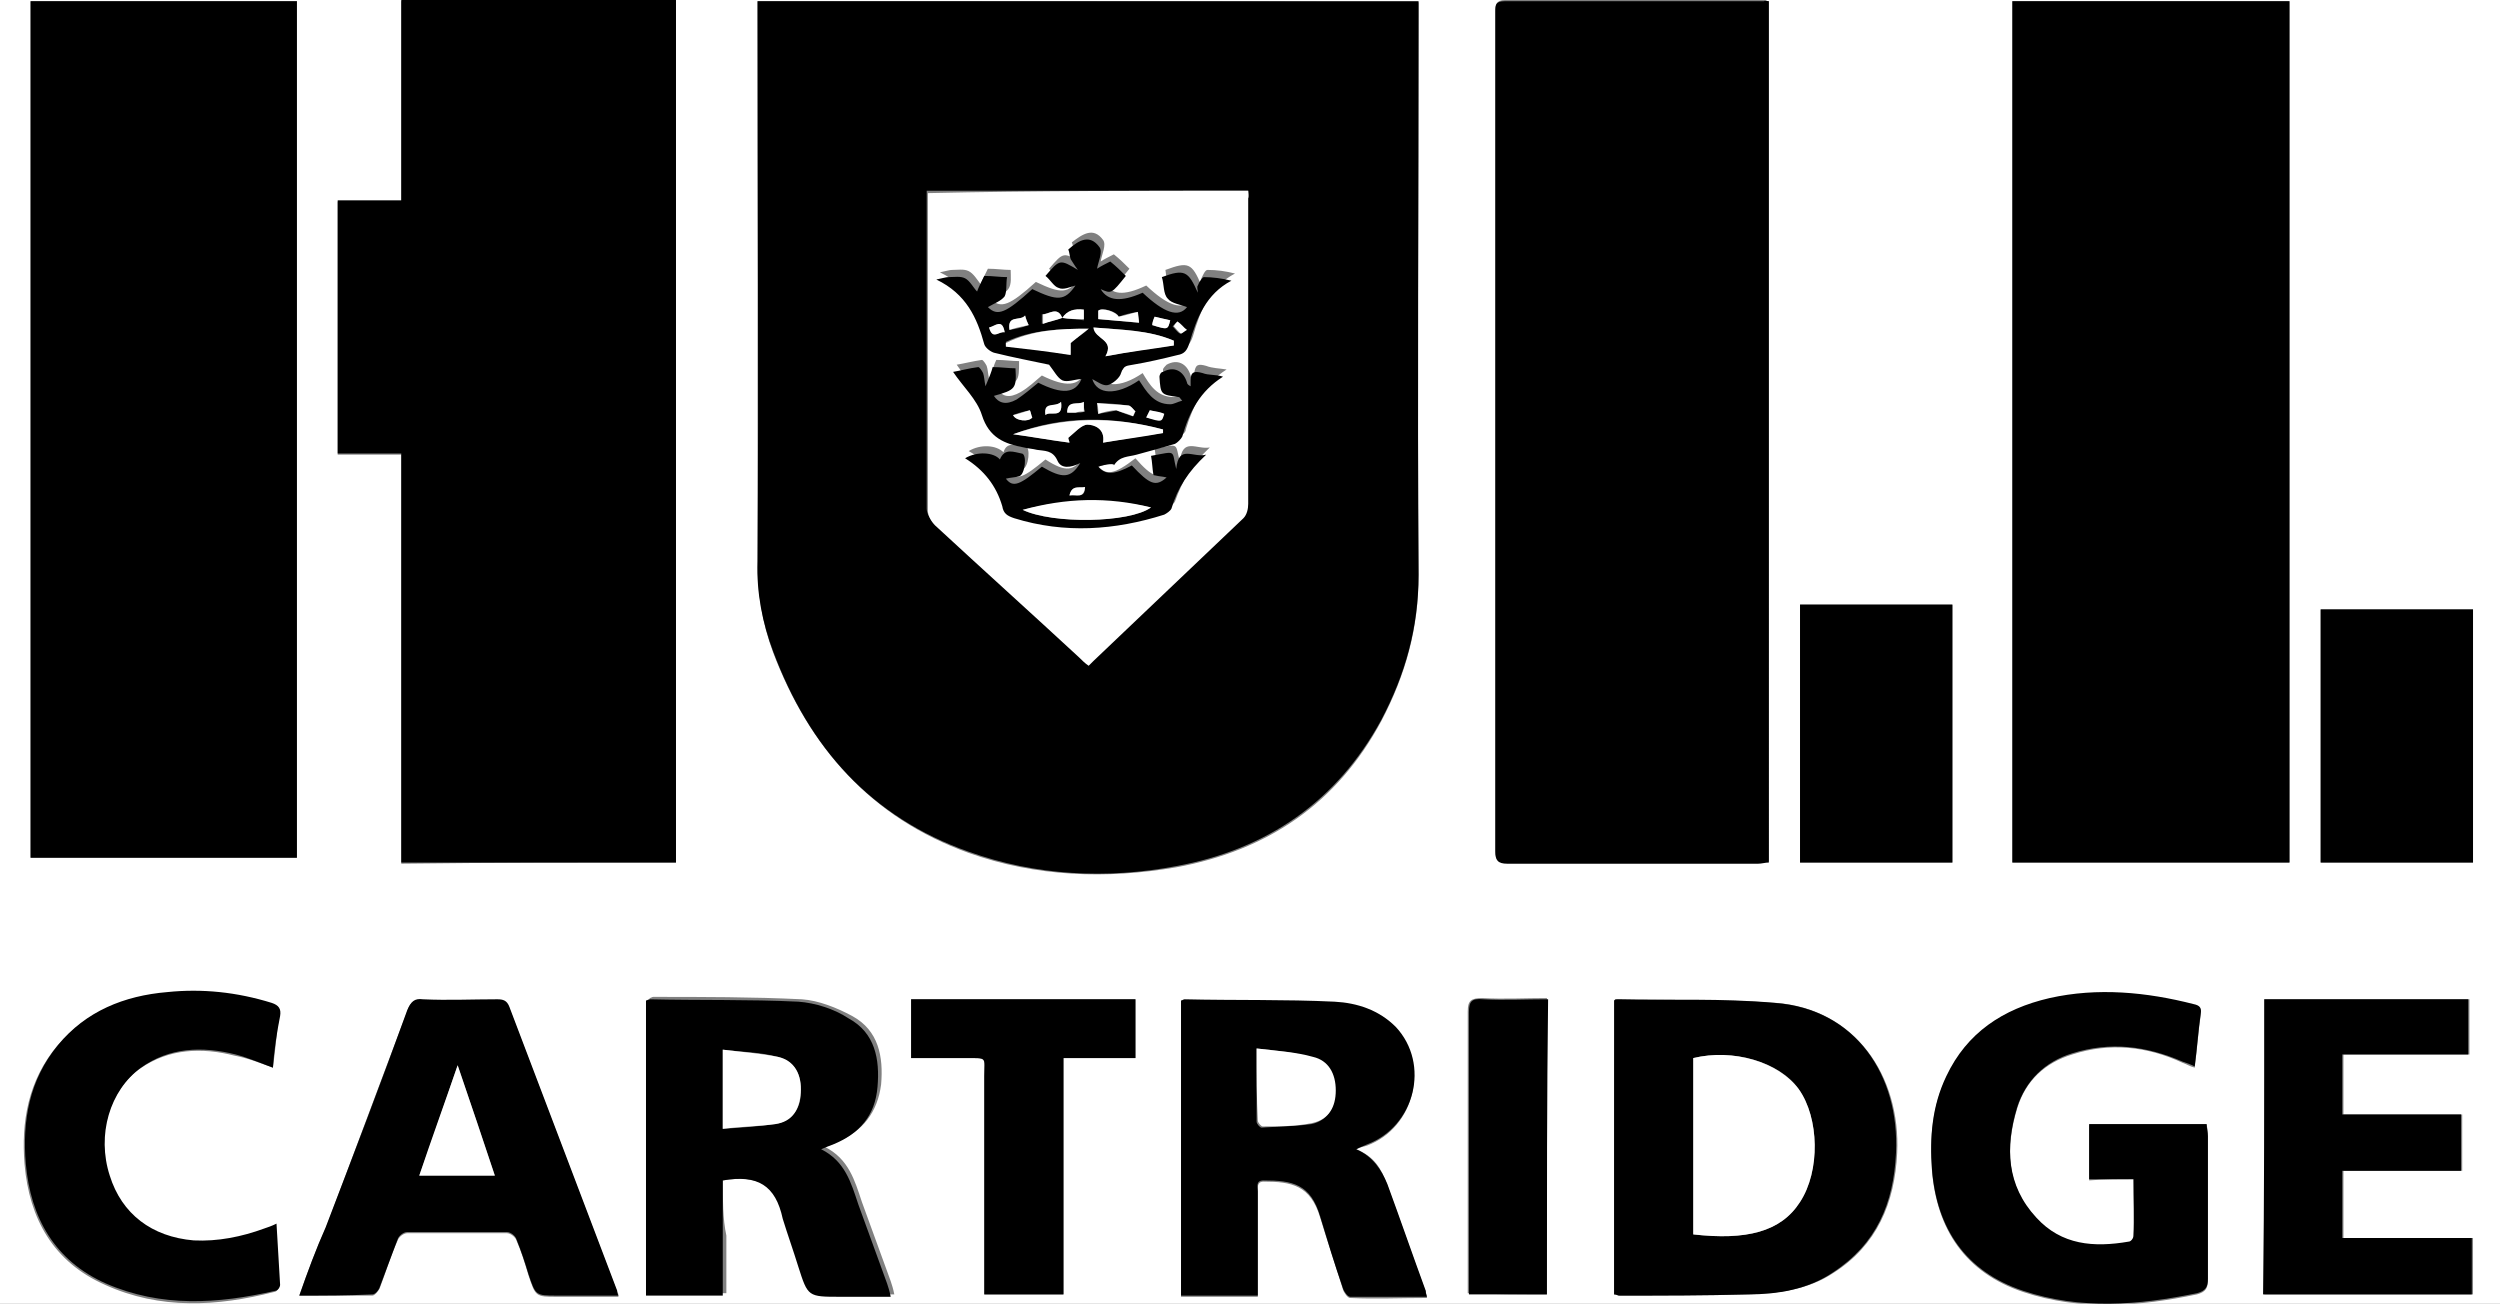
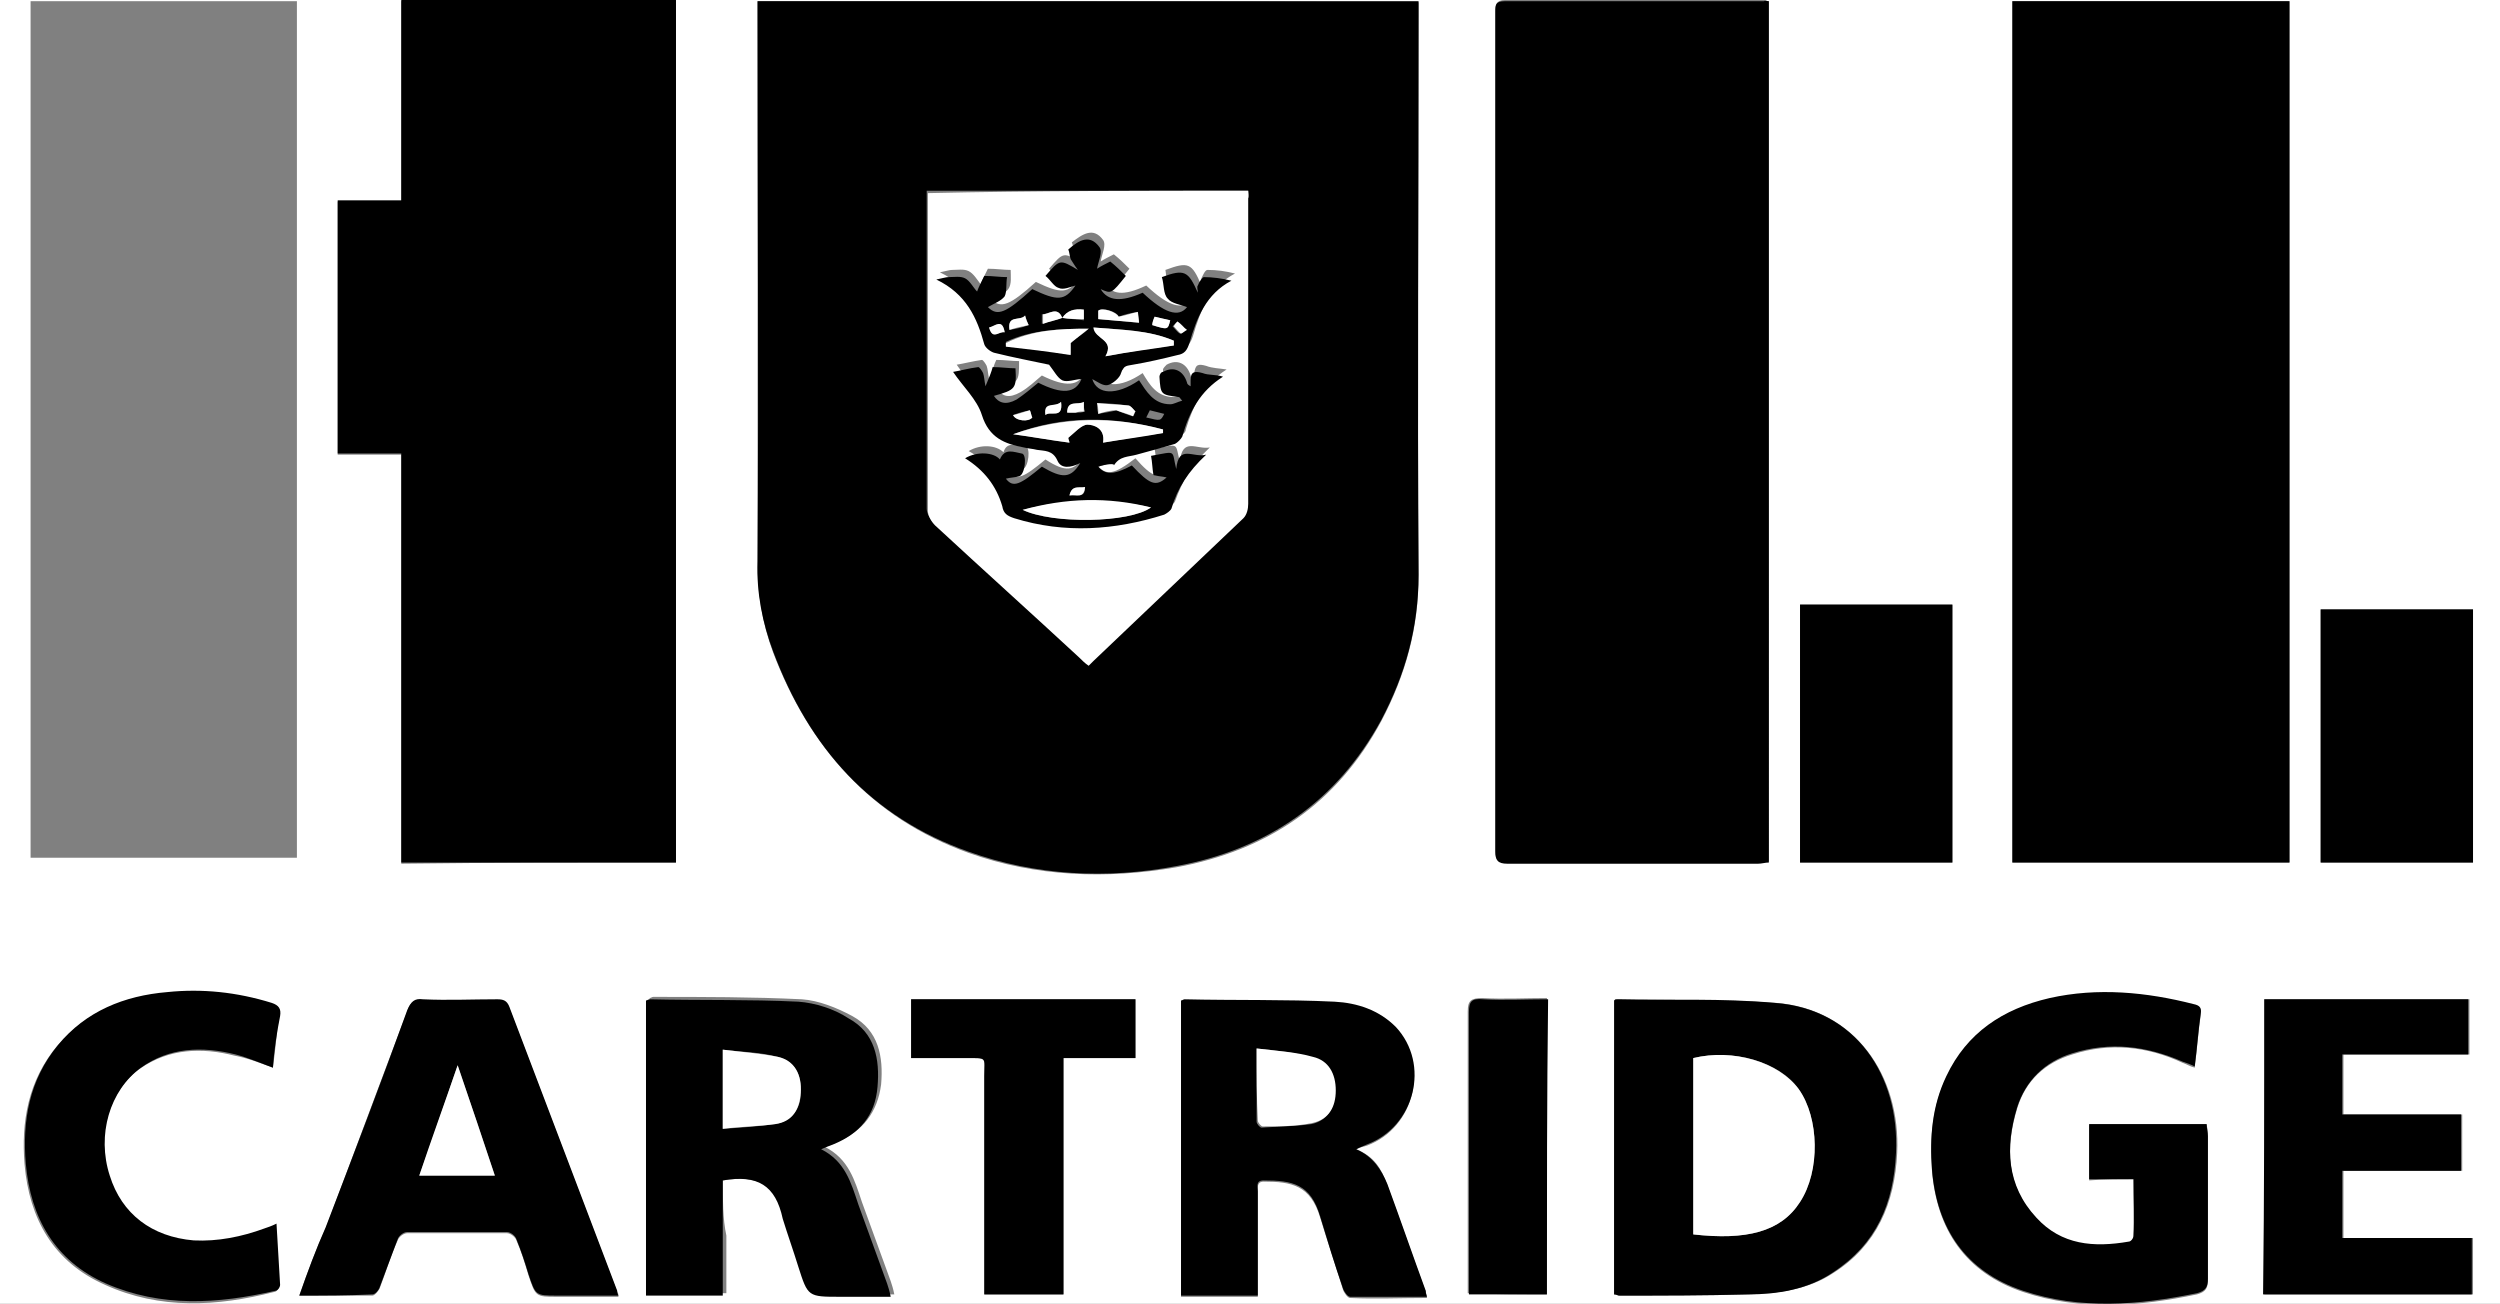
<svg xmlns="http://www.w3.org/2000/svg" version="1.1" id="Layer_1" x="0px" y="0px" width="6950.78px" height="3624.707px" viewBox="1071.811 2343.855 6950.78 3624.707" enable-background="new 1071.811 2343.855 6950.78 3624.707" xml:space="preserve">
  <rect x="1071.811" y="2343.855" width="6950.78" height="3624.707" fill="#808080" stroke="none" />
  <g>
    <path fill="#FFFFFF" d="M162.928,1463.331c2921.741,0,5846.816,0,8768.557,0c0,1624.301,0,3245.267,0,4872.904   c-2921.74,0-5846.815,0-8768.556,0C162.928,4711.934,162.928,3087.631,162.928,1463.331z M3178.058,2347.19   c0,13.342,0,23.348,0,33.354c0,510.304,0,1017.273,0,1527.578c0,86.719,13.342,170.102,43.359,250.148   c100.06,263.49,273.496,460.275,543.656,557c186.778,66.705,383.563,73.375,577.011,40.023   c253.485-46.695,446.932-176.773,570.34-406.91c66.705-126.742,103.395-256.818,103.395-403.572   c-3.336-516.977,0-1033.951,0-1550.925c0-13.342,0-30.019,0-43.359C4402.12,2347.19,3791.757,2347.19,3178.058,2347.19z    M2951.256,4741.951c0-800.477,0-1597.62,0-2394.761c-256.819,0-506.969,0-763.788,0c0,186.778,0,366.886,0,556.999   c-60.036,0-120.071,0-176.772,0c0,236.808,0,466.944,0,703.754c60.036,0,116.736,0,176.772,0c0,380.227,0,757.117,0,1137.344   C2440.952,4741.951,2694.437,4741.951,2951.256,4741.951z M6666.801,2347.19c0,800.478,0,1597.621,0,2394.761   c256.82,0,513.639,0,770.459,0c0-800.477,0-1597.62,0-2394.761C7180.441,2347.19,6923.621,2347.19,6666.801,2347.19z    M5989.73,2347.19c-6.67,0-10.006-3.335-13.34-3.335c-240.143,0-480.287,0-720.43,0c-23.348,0-26.684,13.342-26.684,30.019   c0,777.129,0,1557.595,0,2334.724c0,26.684,6.672,33.354,33.354,33.354c233.473,0,466.945,0,697.082,0   c10.006,0,16.678,0,30.018-3.336C5989.73,3944.811,5989.73,3147.667,5989.73,2347.19z M1897.295,2347.19   c-250.149,0-493.628,0-740.441,0c0,793.807,0,1590.949,0,2381.419c250.149,0,493.628,0,740.441,0   C1897.295,3934.805,1897.295,3140.997,1897.295,2347.19z M5559.475,5942.666c6.672,0,10.006,3.336,16.678,3.336   c120.07,0,240.143,0,360.215-3.336c83.383-3.336,163.43-13.342,233.473-60.035c120.07-76.713,170.1-193.449,176.771-333.533   c10.006-213.459-116.736-400.238-336.867-416.914c-146.754-10.006-293.51-6.67-440.264-10.006c0,0-3.334,3.336-6.67,3.336   C5559.475,5395.674,5559.475,5669.17,5559.475,5942.666z M7003.668,5622.475c0,56.701,0,106.73,0,160.096   c0,6.672-10.006,16.678-13.34,16.678c-96.725,16.676-186.779,10.006-256.82-66.707c-83.383-90.053-86.719-196.783-53.365-306.85   c23.348-76.713,76.713-126.742,153.426-150.09c103.395-33.352,206.789-23.346,306.85,23.348   c10.006,3.336,20.012,10.006,33.352,13.342c6.672-53.365,10.008-100.061,16.678-146.754c3.336-16.678-6.67-23.348-20.012-26.684   c-133.414-33.354-266.826-46.693-400.238-16.676c-126.742,26.682-226.803,93.389-286.838,216.795   c-40.023,83.383-46.695,170.102-40.023,260.156c13.34,163.43,93.389,283.502,253.484,336.867   c160.094,53.365,323.525,40.023,483.621,6.67c23.346-6.67,30.018-16.676,30.018-40.023c0-133.412,0-263.49,0-396.902   c0-10.006,0-20.014-3.336-33.354c-110.066,0-216.795,0-326.861,0c0,50.029,0,100.059,0,153.424   C6920.285,5622.475,6960.311,5622.475,7003.668,5622.475z M3081.333,5625.811c100.06-16.676,150.09,13.342,176.772,100.061   c13.341,43.359,30.018,90.053,43.359,133.412c26.683,83.383,26.683,83.383,116.735,83.383c13.342,0,26.684,0,40.024,0   c33.353,0,63.371,0,100.06,0c-3.336-16.676-6.671-26.682-10.006-36.688c-26.684-73.377-53.365-146.754-80.048-220.133   c-20.012-60.035-36.688-120.07-103.396-153.424c16.677-6.672,23.348-6.672,33.354-13.342   c73.377-30.018,113.401-83.383,123.406-160.096c6.671-76.713-6.67-150.09-80.047-190.113   c-43.359-23.346-93.39-43.359-140.084-46.693c-136.748-6.672-276.831-6.672-413.579-6.672c-3.335,0-6.671,3.336-10.007,3.336   c0,273.496,0,546.992,0,820.488c70.042,0,140.084,0,213.461,0c0-53.365,0-106.729,0-160.096   C3081.333,5732.541,3081.333,5679.176,3081.333,5625.811z M4842.381,5539.092c13.342-6.67,20.014-6.67,30.018-10.006   c133.414-50.029,173.438-223.467,80.049-326.861c-46.695-50.029-106.73-66.705-170.102-70.041   c-140.083-6.67-280.167-6.67-416.915-6.67c-3.336,0-6.67,3.334-10.006,3.334c0,273.496,0,546.992,0,820.488   c73.377,0,140.084,0,213.46,0c0-13.34,0-23.346,0-33.352c0-86.719,0-173.438,0-256.82c0-13.342-3.336-30.018,16.676-30.018   c76.712,0,130.078,10.006,156.759,100.059c20.012,66.707,43.359,133.414,63.371,200.119c3.336,10.008,13.342,23.348,20.012,23.348   c70.043,3.336,140.084,0,213.461,0c0-10.006-3.336-13.34-3.336-16.676c-36.688-100.061-70.041-196.783-106.73-296.844   C4912.424,5592.457,4892.412,5559.104,4842.381,5539.092z M1903.966,5946.002c70.041,0,136.748,0,203.454,0   c6.671,0,16.677-13.342,20.012-20.012c16.677-43.359,30.019-90.055,50.03-133.414c3.335-10.006,16.676-20.012,26.683-20.012   c93.389,0,183.442,0,276.831,0c10.006,0,23.348,10.006,26.683,20.012c13.342,30.018,23.348,63.371,33.354,96.725   c20.012,60.035,20.012,60.035,80.048,60.035c16.677,0,30.018,0,46.694,0c40.024,0,83.383,0,123.407,0c0-6.67,0-10.006-3.336-13.34   c-100.06-263.49-200.119-526.98-300.179-790.471c-6.671-16.678-16.677-20.012-33.353-20.012c-70.042,0-140.084,0-206.79,0   c-26.683,0-36.688,6.67-43.359,30.018c-76.712,200.119-150.089,400.238-226.802,603.693   C1950.66,5815.924,1927.313,5879.295,1903.966,5946.002z M7367.219,5122.178c0,276.832,0,546.992,0,820.488   c193.449,0,386.896,0,580.346,0c0-53.365,0-103.395,0-156.76c-120.072,0-240.143,0-360.215,0c0-63.371,0-123.406,0-186.777   c110.064,0,220.131,0,330.195,0c0-53.365,0-103.396,0-156.76c-110.064,0-220.131,0-330.195,0c0-56.701,0-110.066,0-166.768   c116.736,0,233.473,0,350.209,0c0-53.365,0-103.395,0-153.424C7747.445,5122.178,7557.332,5122.178,7367.219,5122.178z    M1830.589,5312.291c6.67-46.695,10.006-93.389,16.676-140.084c3.336-23.346-3.335-30.018-23.347-36.688   c-93.39-30.018-190.113-40.023-290.173-30.018c-120.072,10.006-223.467,53.363-303.515,146.754   c-80.048,96.723-100.06,210.125-90.054,330.195c13.342,150.09,80.048,270.162,223.467,333.533   c153.425,70.041,313.52,60.035,470.279,20.012c6.672,0,13.342-10.006,13.342-16.678c-3.335-56.699-6.67-113.4-10.006-170.102   c-13.342,6.672-23.348,10.008-33.354,13.342c-63.371,23.348-130.077,36.689-196.783,33.354   c-116.736-6.67-200.119-73.377-233.473-180.107c-33.354-113.4,0-240.143,86.719-300.178   c80.047-56.701,173.436-60.037,263.49-36.689C1760.546,5285.607,1793.899,5298.949,1830.589,5312.291z M6500.035,4741.951   c0-243.479,0-480.285,0-717.094c-143.418,0-283.502,0-423.586,0c0,240.143,0,480.287,0,717.094   C6216.533,4741.951,6356.617,4741.951,6500.035,4741.951z M7947.564,4038.199c-143.418,0-283.502,0-423.586,0   c0,236.807,0,470.279,0,703.752c143.42,0,280.168,0,423.586,0C7947.564,4508.479,7947.564,4275.006,7947.564,4038.199z    M4028.563,5942.666c0-220.131,0-436.928,0-657.059c70.043,0,133.414,0,200.12,0c0-56.699,0-110.064,0-163.43   c-210.126,0-416.915,0-623.705,0c0,56.701,0,110.066,0,163.43c53.365,0,103.396,0,153.425,0c60.036,0,50.03-3.334,50.03,50.031   c0,190.113,0,380.227,0,570.34c0,13.34,0,23.346,0,36.688C3885.146,5942.666,3955.187,5942.666,4028.563,5942.666z    M5372.697,5942.666c0-276.832,0-550.328,0-823.824c-60.035,0-120.072,3.336-180.107,0c-30.018,0-40.023,6.672-40.023,36.689   c0,250.148,0,500.297,0,750.447c0,10.006,0,23.346,0,33.352C5232.613,5942.666,5299.32,5942.666,5372.697,5942.666z" />
    <path d="M3178.058,2347.19c617.034,0,1224.063,0,1837.761,0c0,16.678,0,30.019,0,43.359c0,516.975-3.336,1033.949,0,1550.925   c0,146.754-36.689,276.832-103.395,403.574c-123.408,226.801-316.855,360.215-570.341,406.908   c-193.447,36.688-390.231,26.684-577.01-40.023c-273.496-96.725-443.598-290.174-543.657-556.998   c-30.018-80.049-46.694-163.432-43.359-250.15c3.335-510.305,0-1017.273,0-1527.578   C3178.058,2370.538,3178.058,2360.532,3178.058,2347.19z M4542.204,2874.171c-300.179,0-597.023,0-893.866,0   c0,6.67,0,13.341,0,16.676c0,290.172,0,580.348,0,867.184c0,13.342,10.006,30.018,20.012,40.023   c133.413,123.408,266.825,243.479,400.237,366.887c10.007,6.67,20.013,16.676,26.684,23.346c6.67-6.67,10.006-10.006,13.341-13.34   c140.083-130.078,280.167-263.49,416.915-396.904c10.006-10.006,13.342-26.682,13.342-40.023c0-280.166,0-560.334,0-840.501   C4545.54,2894.183,4545.54,2887.512,4542.204,2874.171z" />
    <path d="M2951.256,4741.951c-253.484,0-506.969,0-763.788,0c0-380.227,0-757.117,0-1137.344c-60.036,0-116.736,0-176.772,0   c0-236.809,0-466.946,0-703.753c56.7,0,116.736,0,176.772,0c0-186.778,0-370.221,0-556.999c256.819,0,510.304,0,763.788,0   C2951.256,3144.332,2951.256,3941.475,2951.256,4741.951z" />
    <path d="M6666.801,2347.19c256.82,0,513.639,0,770.459,0c0,797.142,0,1594.285,0,2394.761c-256.818,0-510.303,0-770.459,0   C6666.801,3944.811,6666.801,3147.667,6666.801,2347.19z" />
    <path d="M5989.73,2347.19c0,800.478,0,1597.621,0,2394.761c-10.006,0-20.012,3.336-30.018,3.336c-233.471,0-466.943,0-697.08,0   c-26.684,0-33.354-10.006-33.354-33.354c0-777.129,0-1557.596,0-2334.725c0-20.013,0-30.019,26.682-30.019   c240.143,0,480.287,0,720.43,0C5979.727,2343.855,5983.061,2347.19,5989.73,2347.19z" />
-     <path d="M1897.295,2347.19c0,793.807,0,1587.615,0,2381.419c-246.813,0-493.628,0-740.441,0c0-793.805,0-1587.613,0-2381.419   C1403.667,2347.19,1647.146,2347.19,1897.295,2347.19z" />
    <path d="M5559.475,5942.666c0-273.496,0-546.992,0-817.152c3.336-3.336,3.336-3.336,6.672-3.336   c146.754,3.336,293.508-3.336,440.262,10.006c223.467,16.678,346.873,200.119,336.867,416.916   c-6.67,140.082-53.365,253.484-176.771,333.531c-70.043,46.693-153.426,60.035-233.473,60.035   c-120.072,3.336-240.143,3.336-360.215,3.336C5569.48,5946.002,5566.146,5942.666,5559.475,5942.666z M5779.607,5285.607   c0,163.432,0,326.863,0,490.293c146.754,16.676,243.479-6.67,296.842-90.053c56.701-86.719,53.365-233.473-3.334-313.521   C6019.75,5295.613,5889.672,5258.926,5779.607,5285.607z" />
    <path d="M7003.668,5622.475c-43.357,0-83.383,0-123.406,0c0-53.365,0-103.395,0-153.424c110.066,0,216.797,0,326.861,0   c0,13.34,3.336,23.348,3.336,33.354c0,133.412,0,263.49,0,396.902c0,23.348-6.67,33.354-30.018,40.023   c-163.43,33.354-323.525,46.695-483.621-6.67s-240.143-173.438-253.484-336.867c-6.672-90.055,0-176.773,40.023-260.156   c56.701-120.07,156.76-186.777,286.838-216.795c133.412-30.018,270.16-16.678,400.238,16.676   c16.676,3.336,23.348,10.006,20.012,26.684c-6.67,46.693-10.006,96.725-16.676,146.754c-13.342-6.672-23.348-10.006-33.354-13.342   c-100.061-43.359-200.119-56.701-306.85-23.348c-76.713,23.348-130.078,76.713-153.426,150.09   c-33.352,110.066-30.018,216.797,53.365,306.85c70.043,76.713,160.096,83.383,256.82,66.707c6.67,0,13.342-10.006,13.342-16.678   C7007.004,5732.541,7003.668,5679.176,7003.668,5622.475z" />
    <path d="M3081.333,5625.811c0,53.365,0,106.73,0,160.096s0,103.395,0,160.096c-73.377,0-140.083,0-213.461,0   c0-273.496,0-546.992,0-820.488c3.336,0,6.671-3.336,10.007-3.336c136.748,3.336,276.831,0,413.579,6.67   c46.695,3.336,100.061,20.014,140.084,46.695c73.377,40.023,86.718,113.4,80.048,190.113   c-6.671,80.047-50.03,130.078-123.407,160.096c-10.006,3.336-16.677,6.67-33.354,13.342   c66.707,33.352,83.384,93.389,103.396,153.424c26.683,73.377,53.365,146.754,80.048,220.131   c3.335,10.006,6.67,20.014,10.006,36.689c-36.688,0-66.707,0-100.06,0c-13.342,0-26.683,0-40.024,0   c-90.053,0-90.053,0-116.735-83.383c-13.342-43.359-30.019-90.055-43.359-133.412   C3228.087,5639.152,3178.058,5609.135,3081.333,5625.811z M3081.333,5482.393c50.03-3.336,100.06-6.672,146.754-13.342   c46.695-10.006,70.042-43.359,70.042-86.719c3.335-50.029-16.677-86.719-63.371-100.059   c-50.03-13.342-100.06-13.342-153.425-20.012C3081.333,5338.973,3081.333,5405.68,3081.333,5482.393z" />
    <path d="M4842.381,5539.092c46.695,20.012,70.043,56.701,86.719,96.725c36.689,100.061,70.043,196.783,106.73,296.844   c0,3.336,0,6.67,3.336,16.676c-73.377,0-143.42,0-213.461,0c-6.67,0-16.676-13.34-20.012-23.348   c-23.348-66.705-43.359-133.412-63.371-200.119c-26.682-90.053-76.713-100.059-156.759-100.059   c-23.348,0-16.676,16.676-16.676,30.018c0,86.719,0,173.436,0,256.82c0,10.006,0,20.012,0,33.352c-73.377,0-140.083,0-213.46,0   c0-273.496,0-546.992,0-820.488c3.335,0,6.67-3.334,10.006-3.334c140.083,3.334,280.166,0,416.913,6.67   c63.371,3.336,123.408,23.348,170.102,70.041c96.725,103.395,53.365,276.832-80.047,326.861   C4865.729,5529.086,4855.723,5532.422,4842.381,5539.092z M4565.551,5258.926c0,73.377,0,140.084,0,203.455   c0,6.67,10.006,16.676,13.34,16.676c46.695-3.336,93.388-3.336,140.083-10.006c43.359-10.006,63.371-43.359,63.371-90.053   c0-50.031-16.678-83.383-63.371-93.391C4675.615,5268.932,4622.25,5265.596,4565.551,5258.926z" />
    <path d="M1903.966,5946.002c23.347-66.707,46.694-130.078,73.377-190.113c76.712-200.119,153.424-400.238,226.802-603.693   c10.006-23.346,20.012-33.354,43.358-30.018c70.042,3.336,136.748,0,206.79,0c16.677,0,26.683,3.336,33.354,20.012   c100.06,263.49,200.119,526.98,300.179,790.471c0,3.336,0,6.672,3.335,13.342c-43.358,0-83.383,0-123.406,0   c-16.677,0-30.019,0-46.694,0c-60.036,0-60.036,0-80.048-60.035c-10.007-33.354-20.013-63.371-33.354-96.725   c-3.335-10.006-16.677-20.012-26.683-20.012c-93.389,0-183.442,0-276.832,0c-10.006,0-23.347,10.006-26.683,20.012   c-16.677,43.359-33.353,90.053-50.029,133.412c-3.335,10.006-13.342,20.012-20.012,20.012   C2040.714,5946.002,1974.007,5946.002,1903.966,5946.002z M2447.622,5612.471c-33.353-100.061-66.706-200.119-103.395-306.85   c-36.688,106.73-70.042,206.789-106.73,306.85C2307.539,5612.471,2374.245,5612.471,2447.622,5612.471z" />
    <path d="M7367.219,5122.178c190.113,0,376.891,0,567.004,0c0,50.029,0,100.059,0,153.424c-116.736,0-230.137,0-350.209,0   c0,56.701,0,110.066,0,166.768c110.066,0,216.797,0,330.197,0c0,53.365,0,103.395,0,156.76c-106.73,0-216.797,0-330.197,0   c0,63.371,0,123.406,0,186.777c120.072,0,240.145,0,360.215,0c0,53.365,0,103.395,0,156.76c-193.447,0-386.896,0-580.346,0   C7367.219,5669.17,7367.219,5399.01,7367.219,5122.178z" />
    <path d="M1830.589,5312.291c-36.689-13.342-66.707-26.684-103.396-36.689c-93.389-23.346-183.442-20.012-263.49,36.689   c-86.718,63.371-123.407,186.777-86.718,300.18c33.353,106.729,116.736,170.102,233.472,180.105   c66.706,3.336,133.413-10.006,196.784-33.352c10.006-3.336,20.012-6.672,33.354-13.342c3.335,60.035,6.67,116.736,10.006,170.102   c0,6.67-6.671,16.676-13.342,16.676c-160.096,36.689-316.855,46.695-470.279-20.012   c-143.419-63.371-210.125-183.443-223.467-333.531c-10.006-120.072,10.006-233.473,90.054-330.197   c76.712-93.389,183.442-136.748,303.514-146.754c96.725-10.006,193.448,0,290.173,30.018c20.012,6.67,26.683,16.678,23.348,36.689   C1840.595,5218.902,1833.924,5265.596,1830.589,5312.291z" />
    <path d="M6500.035,4741.951c-140.084,0-280.166,0-423.586,0c0-240.143,0-476.951,0-717.094c140.084,0,280.168,0,423.586,0   C6500.035,4261.666,6500.035,4501.809,6500.035,4741.951z" />
    <path d="M7947.564,4038.199c0,233.473,0,466.945,0,703.752c-140.084,0-280.166,0-423.586,0c0-233.473,0-466.945,0-703.752   C7664.063,4038.199,7804.146,4038.199,7947.564,4038.199z" />
    <path d="M4028.563,5942.666c-76.712,0-146.754,0-220.131,0c0-13.342,0-26.682,0-36.688c0-190.113,0-380.227,0-570.342   c0-53.363,10.007-50.029-50.029-50.029c-50.029,0-100.06,0-153.425,0c0-56.699,0-110.064,0-163.43c206.79,0,413.579,0,623.705,0   c0,53.365,0,106.73,0,163.43c-66.706,0-133.413,0-200.119,0C4028.563,5509.074,4028.563,5725.871,4028.563,5942.666z" />
    <path d="M5372.697,5942.666c-70.043,0-140.084,0-216.797,0c0-13.342,0-23.348,0-33.354c0-250.148,0-500.297,0-750.447   c0-30.018,6.672-40.023,40.025-36.688c60.035,3.336,116.736,0,180.105,0C5372.697,5395.674,5372.697,5669.17,5372.697,5942.666z" />
    <path fill="#FFFFFF" d="M4542.204,2874.171c0,10.006,0,20.012,0,30.018c0,280.167,0,560.334,0,840.502   c0,13.34-3.336,30.018-13.342,40.023c-140.083,133.412-276.832,263.49-416.915,396.902c-3.335,3.336-6.671,6.672-13.341,13.342   c-10.006-6.67-20.012-16.676-26.683-23.348c-133.413-123.406-266.825-243.479-400.238-366.885   c-10.007-10.006-20.013-26.682-20.013-40.023c0-290.174,0-580.348,0-867.184c0-6.671,0-10.007,0-16.677   C3948.517,2874.171,4242.024,2874.171,4542.204,2874.171z M4125.288,3641.295c20.013-6.67,46.695-10.006,53.365-23.346   c16.678-26.684,40.023-26.684,63.371-30.02c36.689-10.006,70.042-20.012,106.73-30.018c6.67-3.334,20.012-10.006,20.012-20.012   c20.012-66.705,50.03-126.742,113.4-166.768c-20.012-3.334-40.023-3.334-56.699-10.006c-23.348-6.67-30.018-3.334-33.354,20.012   c0,6.672,0,13.342,0,16.678c-6.671-3.336-10.006-6.672-10.006-10.006c-10.006-33.354-36.689-46.695-66.707-30.02   c-3.336,3.336-10.006,10.008-10.006,13.342c0,50.031,0,50.031,53.365,56.701c3.336,0,3.336,3.334,10.006,10.006   c-13.341,3.336-23.347,10.006-33.354,10.006c-46.693,0-66.705-33.354-86.718-66.707c-63.371,43.359-113.401,40.025-130.077-3.334   c13.341,6.67,30.018,16.676,43.359,16.676c13.341-3.336,33.354-20.012,36.688-33.354c3.335-23.346,16.677-20.012,33.353-23.346   c40.024-10.008,80.048-20.014,123.407-26.684c20.013-3.336,26.683-13.342,33.353-33.354   c20.013-70.041,46.695-136.748,116.736-173.436c-26.682-6.671-50.029-10.006-76.712-10.006c-6.671,0-13.341,16.677-16.677,23.347   c-3.336,6.671,0,13.342,0,20.012c-26.683-63.371-36.688-66.706-100.06-43.358c3.335,20.012,3.335,46.694,16.677,60.036   c10.006,13.342,36.688,16.676,53.365,23.348c-23.348,30.018-63.371,16.676-123.406-40.025   c-63.371,30.019-96.725,26.683-116.736-10.006c30.018,13.342,30.018,13.342,70.041-36.688   c-13.34-13.342-26.682-26.684-43.358-40.024c-13.341,6.671-26.683,13.341-36.688,20.012c3.335-20.012,16.676-46.694,6.67-60.035   c-26.683-36.688-56.7-16.677-86.719,6.67c3.336,6.671,3.336,20.013,6.672,26.683c3.335,10.006,10.006,16.677,20.012,30.019   c-50.029-30.019-50.029-30.019-90.054,16.677c13.341,13.341,23.347,30.018,36.688,33.353s33.354-3.335,46.695-6.671   c-30.019,43.359-50.03,43.359-120.072,10.006c-73.377,66.707-96.725,73.376-123.406,50.031   c16.676-10.006,36.688-16.678,46.694-30.019c10.006-13.341,6.671-36.688,6.671-53.364c-20.013,0-40.024-3.335-63.371-3.335   c-6.671,13.341-16.678,33.353-20.013,43.358c-10.006-13.341-20.012-30.018-33.353-36.688c-13.342-6.67-30.019-3.335-46.695-3.335   c-6.67,0-16.676,3.335-33.353,6.671c83.383,40.023,113.4,106.73,133.413,180.107c3.335,10.006,16.676,20.012,26.682,23.348   c53.365,13.34,106.73,23.346,153.426,33.354c13.341,16.676,20.012,40.023,36.688,43.357c16.677,6.672,36.689,0,53.365-3.334   c-16.676,40.023-53.365,43.359-120.071,10.006c-20.012,16.676-36.688,33.354-60.036,46.695   c-30.018,16.676-50.029,13.34-63.371-10.008c60.036-16.676,60.036-20.012,60.036-76.711c-20.012,0-40.024-3.336-63.371-3.336   c-6.671,13.342-10.006,30.018-20.012,53.365c-3.335-16.678-3.335-26.684-6.671-36.689c-3.335-6.67-10.006-16.676-13.342-16.676   c-23.347,3.336-50.029,10.006-70.041,13.342c26.683,40.023,66.706,76.713,80.048,120.072   c20.012,63.371,63.371,80.047,116.735,90.053c13.342,3.336,23.348,3.336,36.689,6.672c23.347,3.334,43.359,3.334,56.7,30.018   c10.006,23.348,36.688,20.012,63.37,6.67c-26.682,43.359-50.029,46.695-106.729,10.006c-60.036,50.031-80.048,60.037-100.06,33.354   c13.342-3.336,26.683-3.336,36.688-6.67c16.677-3.336,23.347-63.371,6.671-63.371c-20.012,0-50.03-16.678-60.036,16.676   c-20.012-20.012-63.371-23.348-96.725-3.334c53.365,30.018,90.054,73.377,103.396,133.412c6.67,20.012,16.676,30.018,33.353,33.354   c140.083,43.359,280.167,33.354,416.915-10.006c6.671-3.336,16.677-10.006,20.012-16.678   c20.013-56.699,46.695-103.395,96.725-150.09c-36.688,6.672-76.713-30.018-83.383,40.025c-13.342-53.365,0-50.031-70.042-36.689   c3.335,16.678,3.335,36.689,6.671,53.365c10.006,3.336,23.347,3.336,36.688,6.67c-30.018,26.684-50.03,20.012-96.724-33.352   C4168.647,3664.643,4148.636,3664.643,4125.288,3641.295z" />
    <path fill="#FFFFFF" d="M5779.607,5285.607c110.064-26.682,236.807,10.008,293.508,86.719   c56.699,80.049,60.035,226.803,3.336,313.521c-53.365,83.383-150.09,106.729-296.844,90.053   C5779.607,5612.471,5779.607,5449.039,5779.607,5285.607z" />
    <path fill="#FFFFFF" d="M3081.333,5482.393c0-76.713,0-143.42,0-220.131c53.365,6.67,103.395,10.006,153.425,20.012   c46.694,10.006,66.706,50.029,63.371,100.059c-3.335,46.695-23.347,80.049-70.042,86.719   C3181.393,5475.721,3134.698,5475.721,3081.333,5482.393z" />
    <path fill="#FFFFFF" d="M4565.551,5258.926c56.699,6.67,110.064,10.006,156.759,23.348c43.359,10.006,63.369,46.693,63.369,93.389   c0,46.693-20.012,80.047-63.369,90.053c-46.695,10.006-93.39,10.006-140.083,10.006c-3.336,0-13.342-10.006-13.342-16.676   C4565.551,5399.01,4565.551,5332.303,4565.551,5258.926z" />
    <path fill="#FFFFFF" d="M2447.622,5612.471c-70.041,0-136.748,0-210.125,0c33.354-100.061,70.042-200.119,106.73-306.85   C2380.916,5412.352,2414.27,5512.41,2447.622,5612.471z" />
    <path d="M4125.288,3641.295c20.013,23.348,43.359,23.348,93.389-3.334c50.031,53.365,66.707,60.035,96.725,33.354   c-13.341-3.336-26.683-3.336-36.688-6.672c-3.335-20.012-3.335-36.688-6.671-53.365c73.377-13.34,56.701-16.676,70.042,36.689   c6.671-70.043,46.694-30.018,83.384-40.023c-50.03,46.693-80.048,93.389-96.725,150.088c-3.336,6.672-13.342,13.342-20.012,16.678   c-136.748,43.359-276.832,53.365-416.916,10.006c-20.012-6.67-30.018-13.342-33.353-33.354   c-16.677-56.699-50.03-100.059-103.396-133.412c33.354-20.012,80.049-16.678,96.725,3.334   c13.342-33.352,40.023-20.012,60.036-16.676c16.677,0,10.006,60.035-6.671,63.371c-10.006,3.336-23.347,3.336-36.688,6.67   c20.012,26.684,40.023,16.678,100.059-33.352c56.701,33.352,80.049,33.352,106.73-10.008c-26.682,13.342-53.365,16.678-63.371-6.67   c-13.341-30.018-36.688-26.682-56.7-30.018c-13.341-3.336-23.347-3.336-36.688-6.67c-53.365-10.008-96.725-26.684-116.736-90.055   c-13.341-43.359-53.365-80.049-80.047-120.072c20.012-3.336,43.358-10.006,70.041-13.342c3.336,0,10.006,10.006,13.342,16.678   c3.335,10.006,3.335,20.012,6.67,36.688c10.006-23.348,16.677-40.023,20.012-53.365c23.348,0,43.359,3.336,63.371,3.336   c3.336,56.699,0,60.035-60.035,76.713c13.341,20.012,33.354,26.684,63.371,10.006c20.012-13.342,40.023-30.018,60.035-46.695   c66.707,33.354,103.396,30.018,120.072-10.006c-16.677,0-40.023,10.006-53.365,3.336c-13.342-6.672-23.348-26.684-36.688-43.359   c-46.694-10.006-100.06-20.012-153.425-33.354c-10.006-3.336-23.347-13.342-26.683-23.348   c-20.012-73.377-50.029-140.084-133.413-180.107c16.677-3.335,26.684-6.671,33.354-6.671c16.677,0,33.354-3.335,46.695,3.336   c13.341,6.671,23.347,26.683,33.353,36.688c3.335-10.005,13.341-30.018,20.012-43.359c23.348,0,43.359,3.335,63.371,3.335   c-3.335,16.677,0,40.024-6.671,53.366c-10.006,13.34-30.018,20.012-46.693,30.018c26.682,26.682,50.029,16.676,123.406-50.03   c70.041,33.352,90.053,33.352,120.071-10.006c-13.341,3.335-33.353,13.341-46.694,6.671c-13.342-3.336-23.348-23.348-36.688-33.354   c40.023-46.694,40.023-46.694,90.054-16.677c-10.006-13.341-13.342-20.012-20.012-30.018c-3.336-10.006-3.336-20.013-6.671-26.683   c30.019-26.683,60.036-43.359,86.718-6.671c10.006,13.341-3.335,40.024-6.67,60.036c10.006-6.671,23.348-13.342,36.688-20.012   c16.677,13.341,30.018,26.682,43.359,40.023c-40.024,50.029-40.024,50.029-70.042,36.688c20.012,33.352,56.7,36.688,116.736,10.006   c60.035,56.699,100.06,70.041,123.406,40.023c-16.676-6.67-43.359-10.006-53.365-23.348   c-13.341-13.342-10.006-40.024-16.676-60.036c63.37-23.347,73.377-16.677,100.059,43.36c0-6.671-3.335-16.677,0-20.012   c3.336-10.006,13.342-23.348,16.678-23.348c23.347,0,50.029,3.335,76.712,10.006c-70.042,36.688-96.724,103.395-116.736,173.436   c-6.671,20.012-13.341,30.02-33.353,33.354c-40.024,10.006-83.384,20.012-123.407,26.684c-13.341,3.334-26.683,0-33.354,23.346   c-3.335,13.342-23.347,30.02-36.688,33.354c-13.342,3.336-30.018-10.006-43.359-16.676c13.342,43.359,66.707,46.695,130.077,3.336   c20.013,30.018,40.024,66.707,86.719,66.707c10.006,0,20.013-6.67,33.353-10.006c-6.67-6.672-6.67-10.008-10.006-10.008   c-50.029-6.67-50.029-6.67-53.365-56.701c0-3.334,3.336-13.34,10.006-13.34c30.018-16.678,56.701-3.336,66.707,30.018   c0,3.336,3.336,6.67,10.006,10.006c0-6.67,0-13.342,0-16.676c0-23.348,10.006-26.684,33.354-20.014   c16.676,6.672,36.688,3.336,56.7,10.008c-63.371,40.023-93.39,96.725-113.401,166.766c-3.335,6.672-13.34,16.678-20.012,20.012   c-33.354,10.008-70.041,20.014-106.73,30.02c-23.347,6.67-46.693,3.334-63.37,30.018   C4171.983,3631.289,4145.301,3634.625,4125.288,3641.295z M4025.229,3227.715c-13.342-33.354-36.689-10.006-56.701-10.006   c0,10.006,0,16.676,0,26.682C3988.54,3237.721,4005.217,3234.385,4025.229,3227.715c20.012,3.336,36.688,3.336,60.035,6.67   c0-13.342,0-20.012,0-26.682C4058.582,3201.033,4038.57,3207.703,4025.229,3227.715z M4138.63,3574.59   c60.035-10.006,113.4-20.012,166.766-26.684c0-3.334,0-6.67,0-10.006c-140.084-36.688-276.832-40.023-416.915,13.342   c53.365,6.67,106.729,16.676,156.76,23.348c0-3.336-3.335-10.008-3.335-13.342c16.676-13.342,36.688-36.689,53.365-36.689   C4115.282,3524.559,4145.301,3534.566,4138.63,3574.59z M3915.163,3761.367c83.383,40.023,296.844,36.688,356.879-6.67   C4151.972,3728.014,4035.235,3731.35,3915.163,3761.367z M4335.413,3304.428c0-3.336,0-10.006,0-13.342   c-70.041-30.018-146.754-30.018-223.466-36.689c3.335,33.354,60.036,30.02,33.354,80.049   C4215.342,3321.104,4275.378,3311.098,4335.413,3304.428z M4098.606,3257.732c-80.049,0-160.096,3.336-230.138,36.689   c0,3.334,0,6.67,0,10.006c60.036,6.67,116.736,16.676,180.107,23.346c0-20.012,0-30.018,0-33.352   C4068.588,3281.08,4085.265,3271.074,4098.606,3257.732z M4181.989,3224.379c-3.336-13.34-43.359-26.682-56.701-16.676   c0,6.67,0,16.676,0,23.348c36.689,3.334,73.377,6.67,113.4,10.006c0-10.006,0-16.678-3.335-30.018   C4215.342,3214.373,4198.665,3217.709,4181.989,3224.379z M4125.288,3494.541c20.013-3.334,40.023-6.67,50.03-10.006   c16.677,6.67,33.353,13.342,46.694,16.678c3.336-3.336,3.336-6.672,6.67-13.342c-6.67-6.67-13.341-16.678-20.012-16.678   c-26.683-3.334-56.7-6.67-86.719-6.67C4121.953,3474.529,4121.953,3481.201,4125.288,3494.541z M3931.84,3247.727   c-3.335-6.67-6.671-16.676-10.007-26.684c-13.341,16.678-50.029-3.334-43.358,40.025   C3898.487,3257.732,3915.163,3254.396,3931.84,3247.727z M4282.048,3224.379c-3.335,10.006-6.67,16.678-6.67,23.348   c43.359,13.342,43.359,13.342,50.029-13.342C4308.731,3231.051,4295.39,3227.715,4282.048,3224.379z M3978.534,3497.877   c10.006-13.342,50.029,13.342,43.359-36.689C4005.217,3477.865,3975.199,3461.188,3978.534,3497.877z M4085.265,3461.188   c-16.677,10.008-46.694-6.67-43.359,30.02c10.006,0,16.677,0,23.348,0c6.67,0,13.341,0,23.347-3.336   C4085.265,3481.201,4085.265,3474.529,4085.265,3461.188z M3888.481,3497.877c10.006,16.676,43.358,20.012,53.364,6.67   c-3.335-6.67-3.335-13.342-6.671-20.012C3918.499,3487.871,3905.157,3491.207,3888.481,3497.877z M4308.731,3494.541   c-13.342-3.334-26.684-6.67-40.023-10.006c-3.336,6.67-6.672,13.342-10.007,20.012   C4298.726,3514.553,4298.726,3514.553,4308.731,3494.541z M4345.42,3237.721c-3.336,3.336-6.671,6.67-13.341,13.342   c6.67,6.67,13.341,16.676,20.012,20.012c3.336,3.336,10.006-6.67,16.677-10.006   C4362.097,3251.063,4355.425,3244.391,4345.42,3237.721z M4088.6,3697.996c-16.677,3.336-36.688-6.67-43.359,23.348   C4065.253,3718.008,4088.6,3731.35,4088.6,3697.996z M3821.774,3254.396c10.006,33.354,26.683,10.008,43.359,13.342   C3858.463,3227.715,3838.451,3251.063,3821.774,3254.396z" />
    <path fill="#FFFFFF" d="M4138.63,3574.59c6.67-40.023-26.684-50.031-43.359-50.031c-16.677,0-36.689,23.348-53.365,36.689   c0,3.336,3.335,10.006,3.335,13.342c-53.364-6.672-106.729-16.678-156.76-23.348c140.083-50.029,280.167-50.029,416.915-13.342   c0,3.336,0,6.672,0,10.006C4252.03,3557.912,4198.665,3564.584,4138.63,3574.59z" />
    <path fill="#FFFFFF" d="M3915.163,3761.367c120.072-33.354,236.809-36.689,356.879-6.67   C4212.007,3798.055,3998.546,3801.391,3915.163,3761.367z" />
    <path fill="#FFFFFF" d="M4335.413,3304.428c-60.035,10.006-120.071,16.676-190.112,30.018   c26.683-46.695-30.019-46.695-33.354-80.049c76.712,6.672,153.425,6.672,223.466,36.689   C4335.413,3294.422,4335.413,3297.756,4335.413,3304.428z" />
    <path fill="#FFFFFF" d="M4098.606,3257.732c-16.678,13.342-30.019,23.348-50.03,40.023c0,3.336,0,13.342,0,33.354   c-63.371-10.006-120.071-16.676-180.107-23.348c0-3.334,0-6.67,0-10.006C3941.846,3261.068,4018.558,3257.732,4098.606,3257.732z" />
    <path fill="#FFFFFF" d="M4181.989,3224.379c20.012-3.334,36.688-10.006,53.365-13.34c0,13.34,3.335,23.346,3.335,30.018   c-40.023-3.336-76.712-6.672-113.4-10.006c0-6.672,0-16.678,0-23.348C4135.294,3197.697,4175.318,3211.039,4181.989,3224.379z" />
    <path fill="#FFFFFF" d="M4125.288,3494.541c0-13.34,0-20.012-3.335-30.018c30.018,3.336,56.7,3.336,86.718,6.67   c6.671,0,13.342,10.008,20.013,16.678c-3.335,3.334-3.335,6.67-6.671,13.342c-13.341-6.672-30.018-10.008-46.693-16.678   C4161.978,3484.535,4145.301,3487.871,4125.288,3494.541z" />
    <path fill="#FFFFFF" d="M4025.229,3227.715c-16.678,6.67-36.689,10.006-53.365,16.676c0-13.34,0-20.012,0-26.682   C3988.54,3217.709,4011.888,3194.361,4025.229,3227.715L4025.229,3227.715z" />
    <path fill="#FFFFFF" d="M4025.229,3227.715c13.341-20.012,33.353-26.684,60.035-23.348c0,6.672,0,16.678,0,26.684   C4061.917,3231.051,4045.241,3231.051,4025.229,3227.715L4025.229,3227.715z" />
    <path fill="#FFFFFF" d="M3931.84,3247.727c-16.677,3.336-33.353,6.67-53.365,13.342c-6.671-43.359,30.019-23.348,43.359-40.023   C3925.169,3234.385,3928.505,3241.057,3931.84,3247.727z" />
    <path fill="#FFFFFF" d="M4282.048,3224.379c13.342,3.336,30.018,6.672,43.359,10.006c-6.67,26.684-6.67,26.684-50.029,13.342   C4275.378,3241.057,4278.714,3231.051,4282.048,3224.379z" />
    <path fill="#FFFFFF" d="M3978.534,3497.877c-6.67-40.023,26.683-20.012,43.359-36.689   C4028.563,3511.219,3991.876,3484.535,3978.534,3497.877z" />
    <path fill="#FFFFFF" d="M4085.265,3461.188c0,13.342,0,20.014,0,26.684c-6.67,0-13.341,0-23.348,3.336c-6.67,0-13.341,0-23.347,0   C4038.57,3454.518,4068.588,3471.195,4085.265,3461.188z" />
    <path fill="#FFFFFF" d="M3888.481,3497.877c16.676-3.336,33.353-10.006,46.693-13.342c3.336,6.67,3.336,13.342,6.671,20.012   C3931.84,3517.889,3895.151,3514.553,3888.481,3497.877z" />
-     <path fill="#FFFFFF" d="M4308.731,3494.541c-6.671,23.348-6.671,23.348-50.03,10.006c3.335-6.67,6.671-13.34,10.007-20.012   C4282.048,3487.871,4295.39,3487.871,4308.731,3494.541z" />
    <path fill="#FFFFFF" d="M4345.42,3237.721c10.006,6.67,16.677,16.676,26.683,23.348c-6.671,3.334-13.342,10.006-16.677,10.006   c-6.671-3.336-13.341-13.342-20.013-20.012C4338.749,3244.391,4342.084,3241.057,4345.42,3237.721z" />
    <path fill="#FFFFFF" d="M4088.6,3697.996c-3.335,33.354-23.347,20.012-43.359,23.348   C4051.911,3691.326,4071.923,3701.332,4088.6,3697.996z" />
    <path fill="#FFFFFF" d="M3821.774,3254.396c16.677-3.334,36.688-26.682,43.359,13.342   C3848.457,3264.402,3831.78,3291.086,3821.774,3254.396z" />
  </g>
</svg>